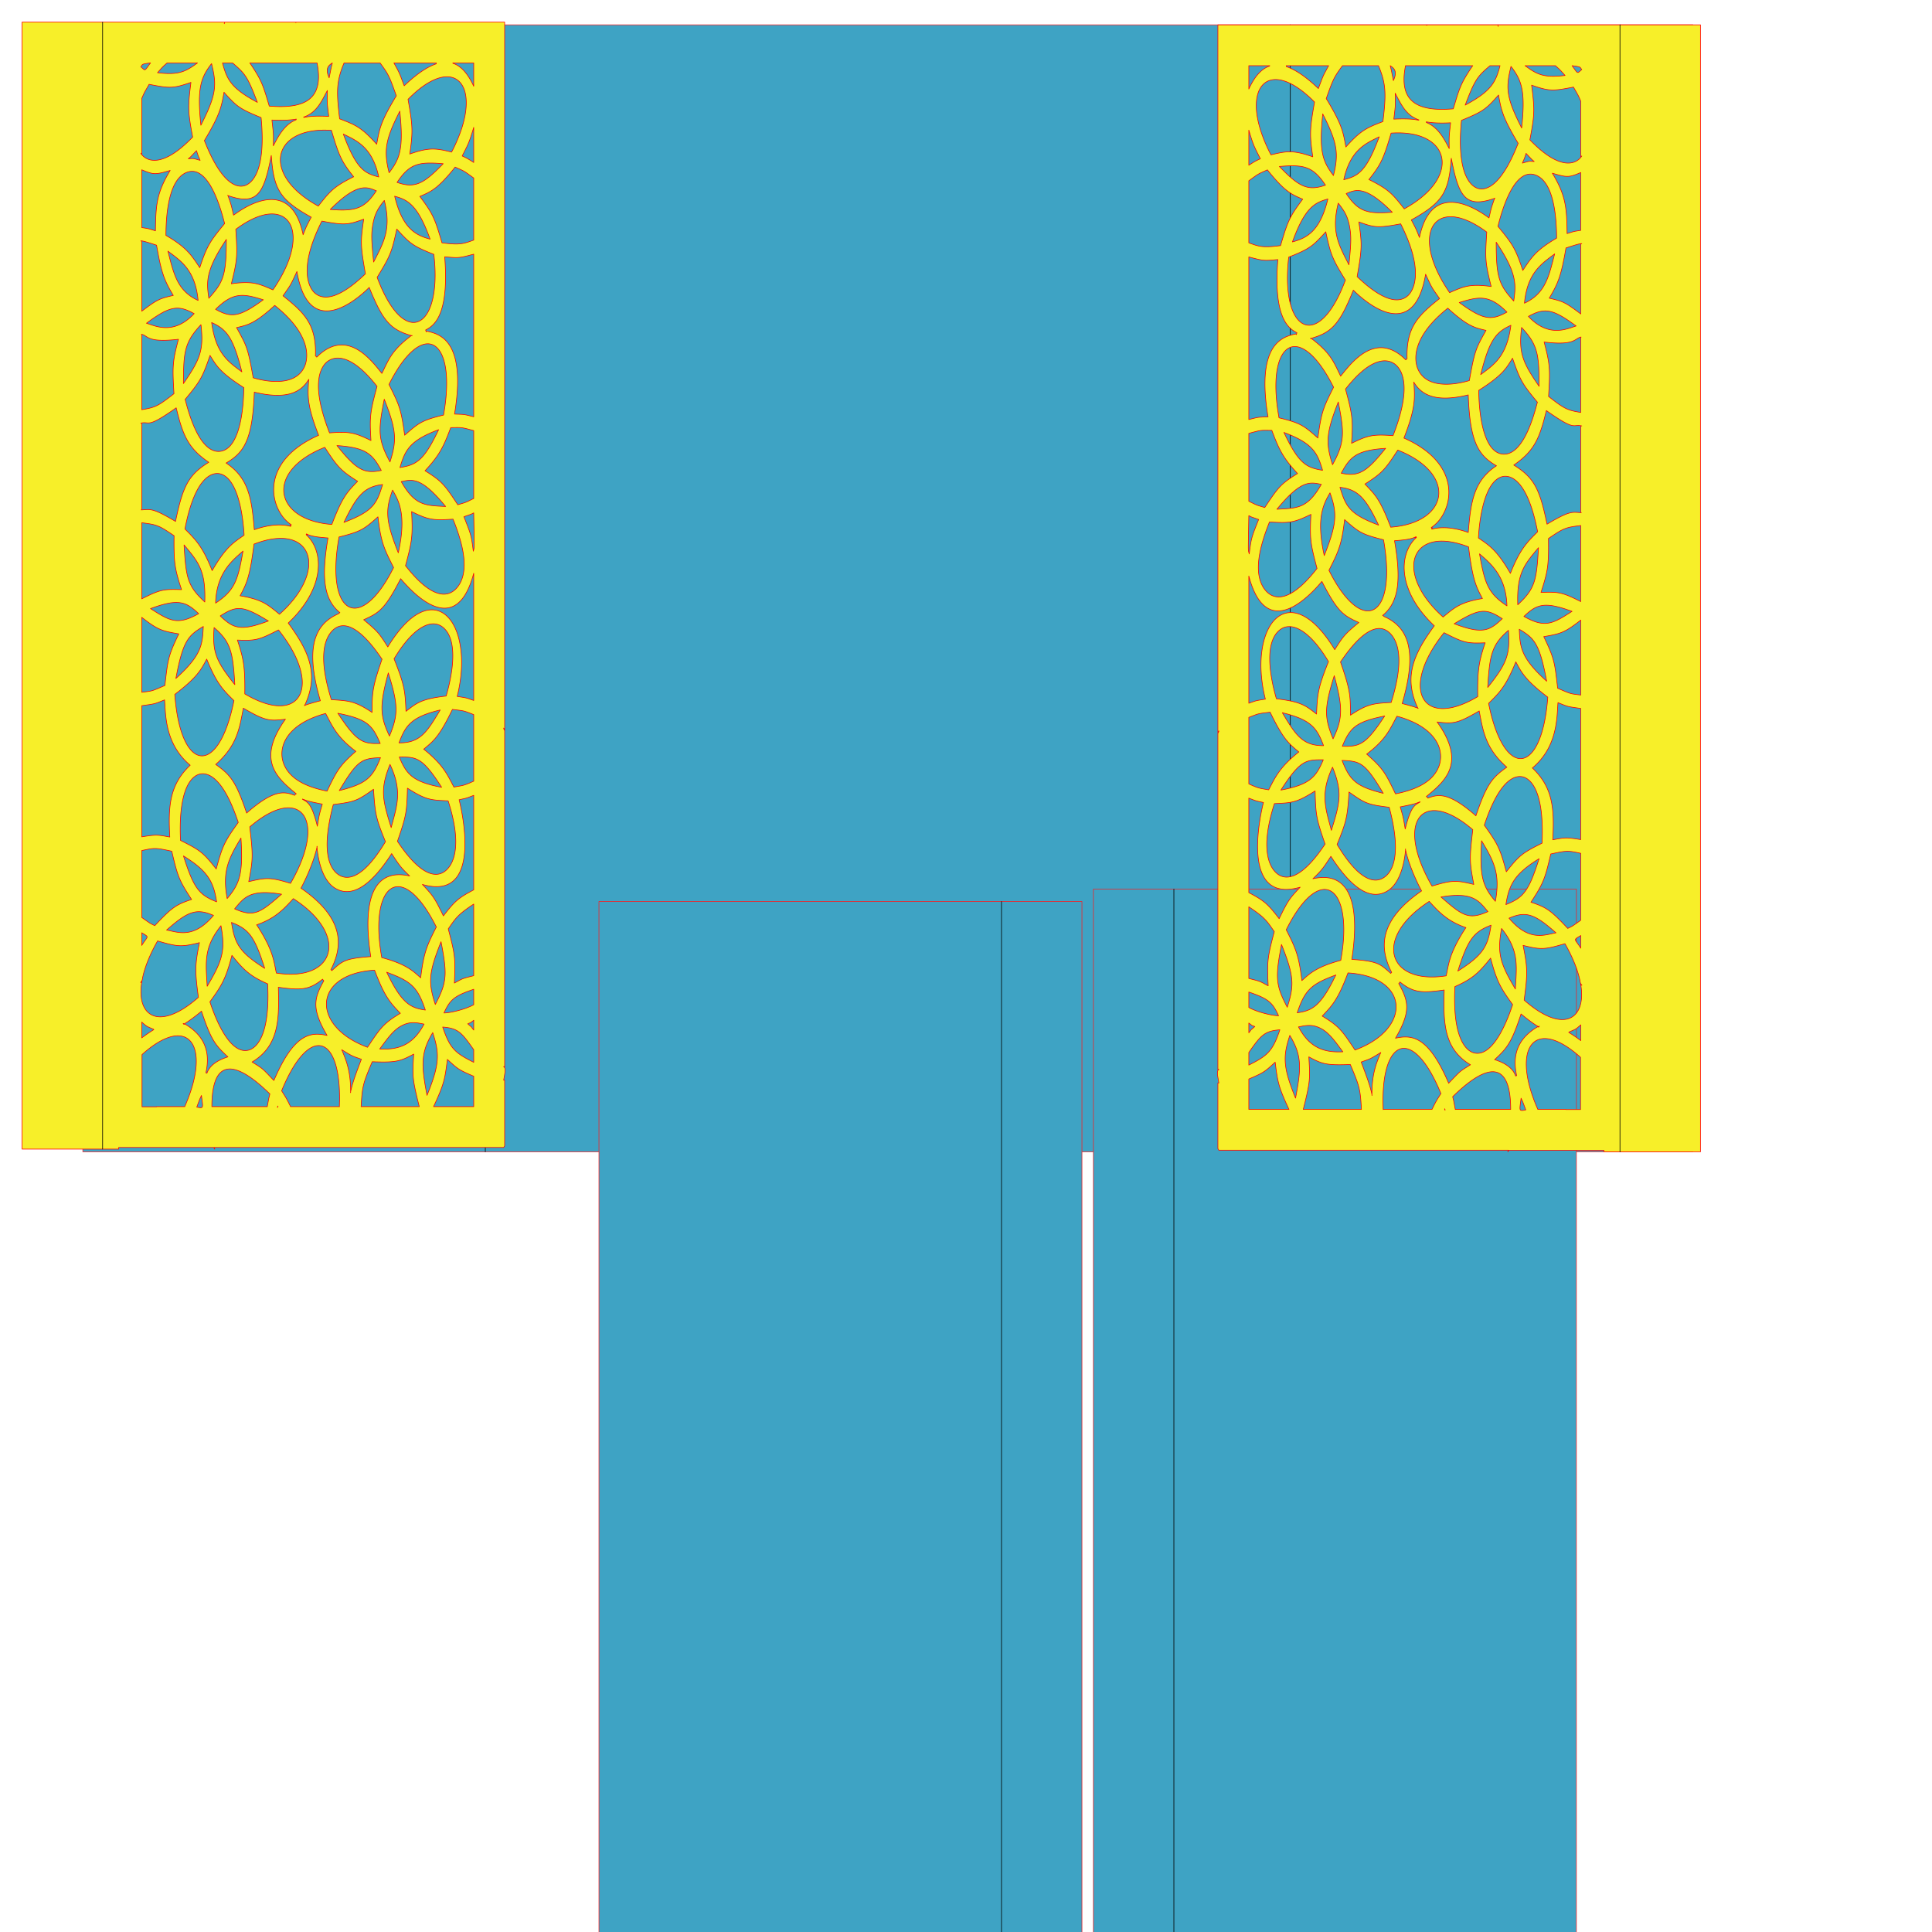
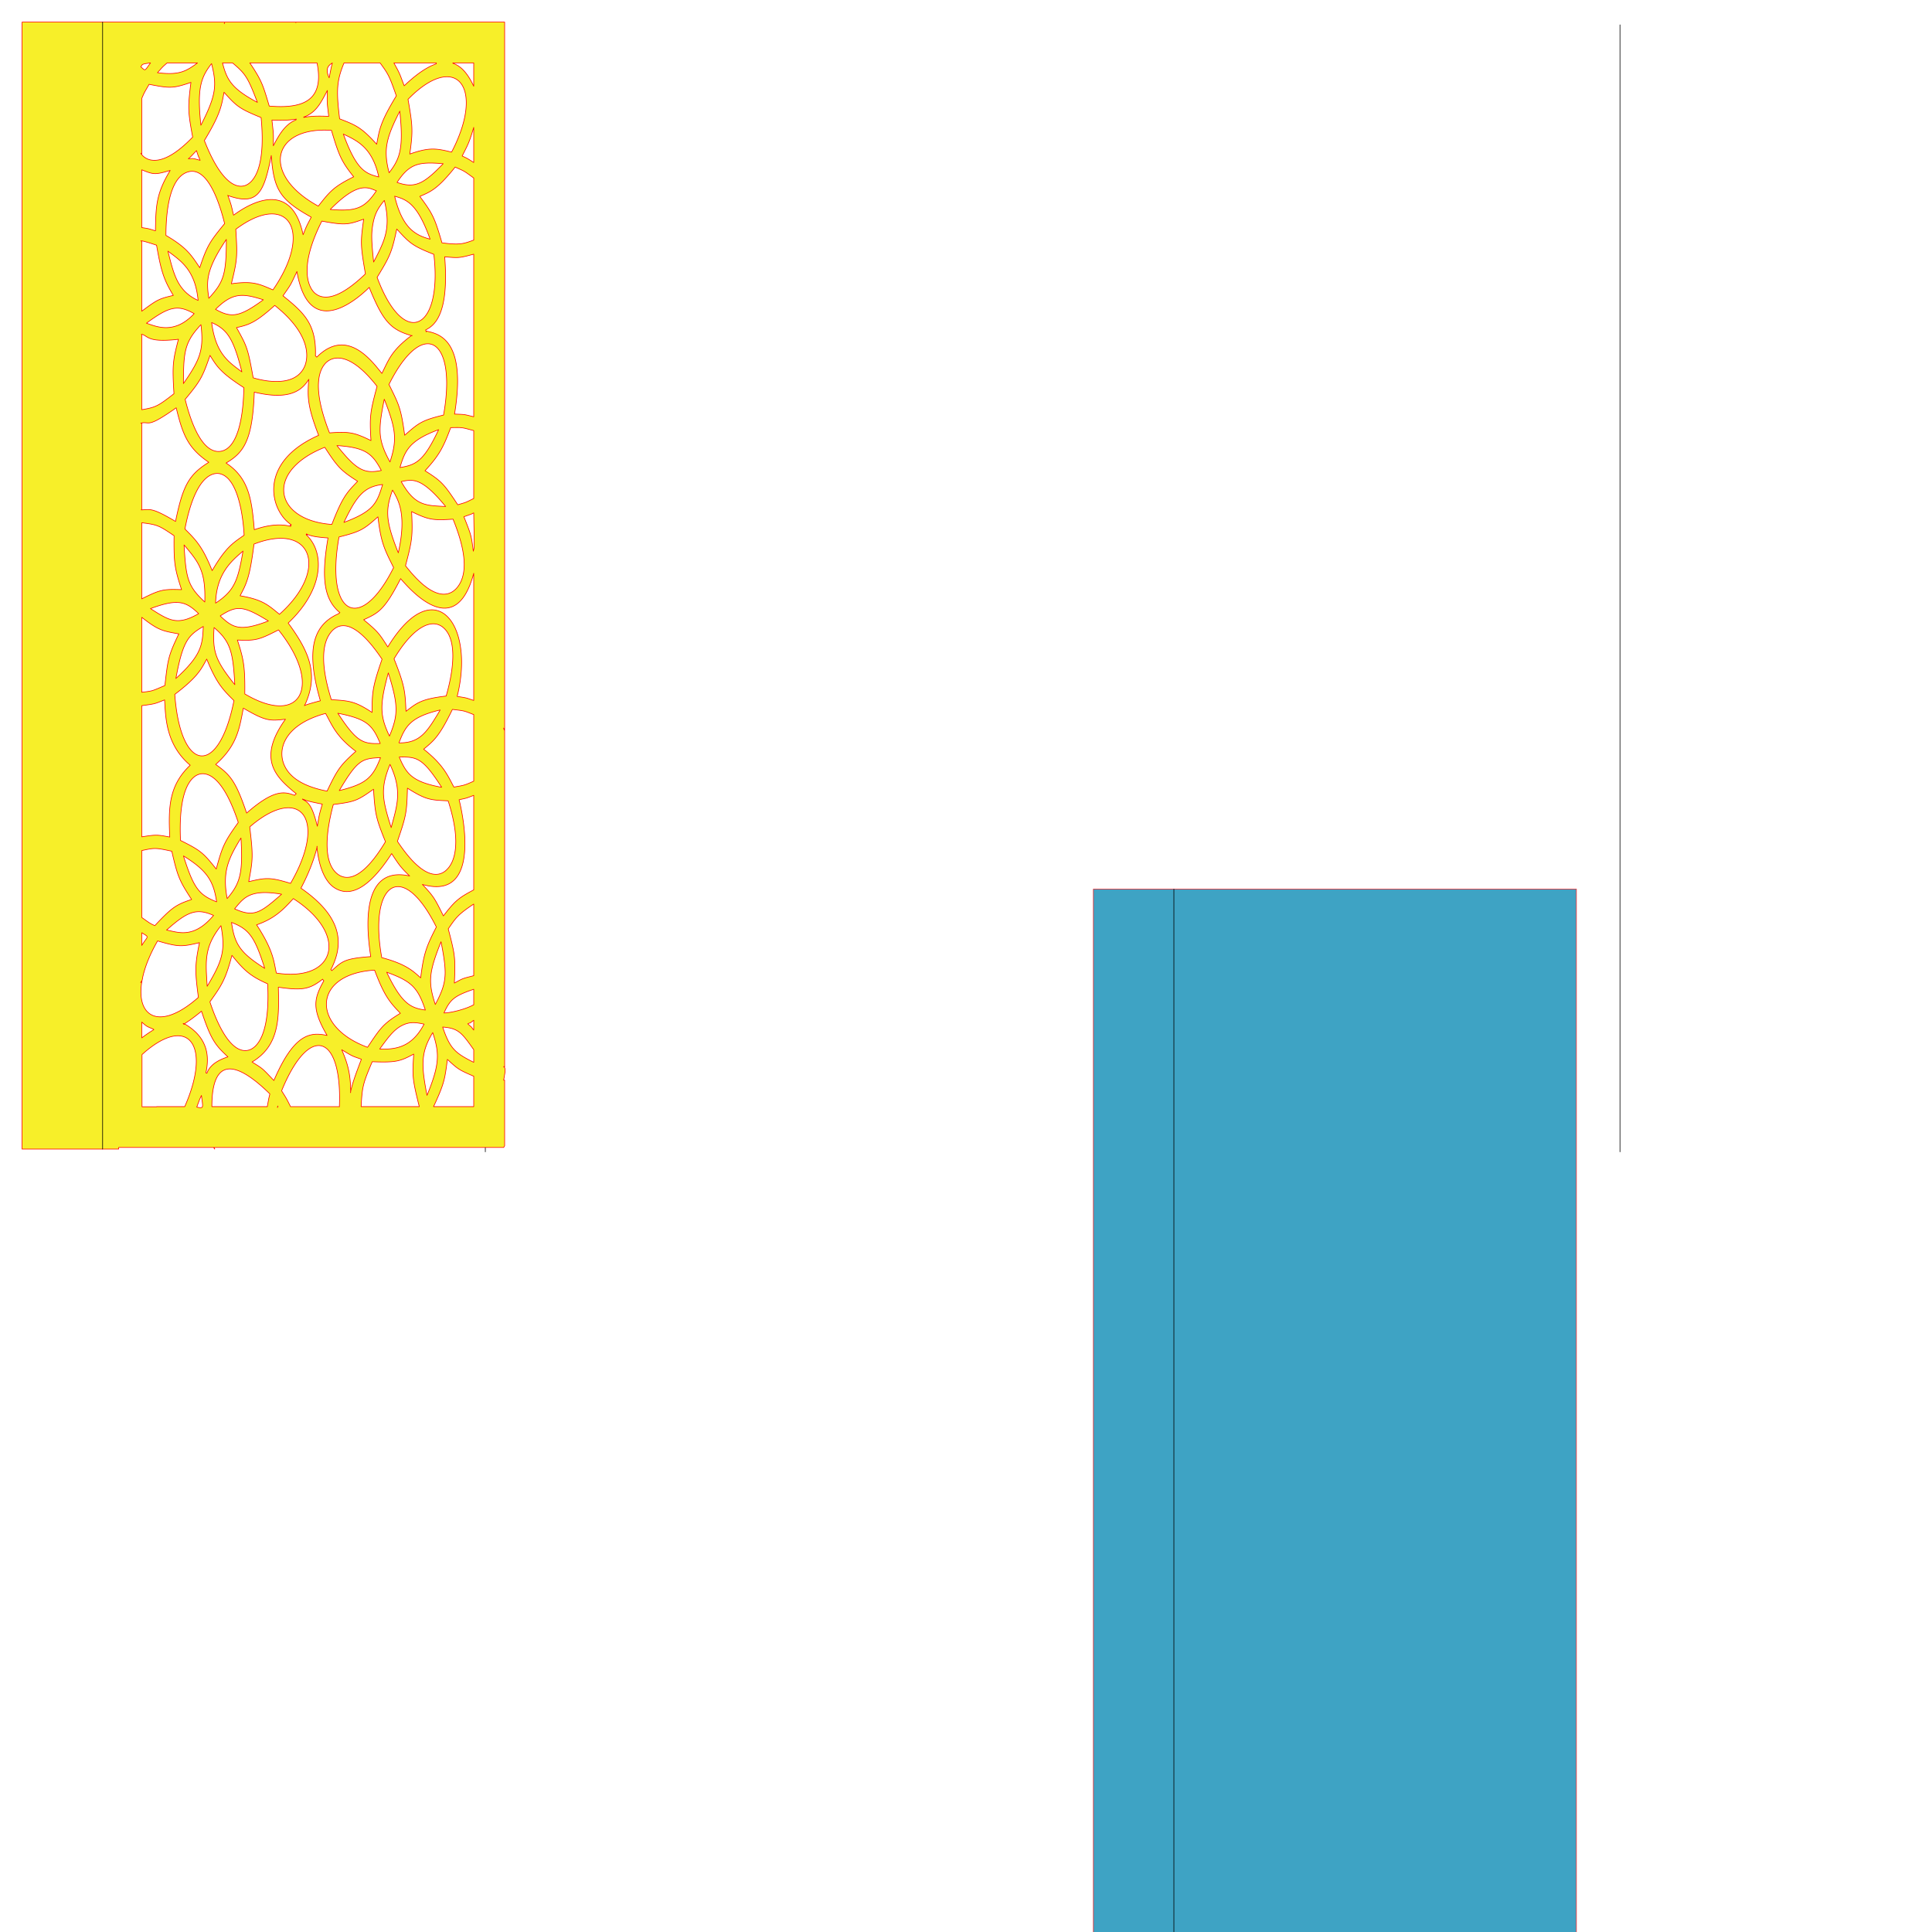
<svg xmlns="http://www.w3.org/2000/svg" data-bbox="3.485 3.485 264.785 316.543" viewBox="0 0 304.8 304.8" height="1152" width="1152" data-type="ugc">
  <g>
-     <path stroke-linejoin="round" stroke-linecap="round" stroke-width=".1" stroke="#ED252B" fill="#3EA3C4" d="M13.068 3.92v177.8h254V3.92h-254Z" />
    <path stroke-linejoin="round" stroke-linecap="round" stroke-width=".1" stroke="#000000" fill="none" d="M76.568 3.92v177.8" />
-     <path stroke-linejoin="round" stroke-linecap="round" stroke-width=".1" stroke="#000000" fill="none" d="M203.566 3.92v177.8" />
    <path stroke-linejoin="round" stroke-linecap="round" stroke-width=".1" stroke="#ED252B" fill="#3EA3C4" d="M172.498 140.264v177.8h76.2v-177.8h-76.2Z" />
    <path stroke-linejoin="round" stroke-linecap="round" stroke-width=".1" stroke="#000000" fill="none" d="M185.197 140.264v177.8" />
-     <path stroke-linejoin="round" stroke-linecap="round" stroke-width=".1" stroke="#ED252B" fill="#3EA3C4" d="M170.694 142.228v177.8h-76.2v-177.8h76.2Z" />
-     <path stroke-linejoin="round" stroke-linecap="round" stroke-width=".1" stroke="#000000" fill="none" d="M158 142.228v177.8" />
    <path stroke-linejoin="round" stroke-linecap="round" stroke-width=".1" stroke="#FF0000" fill="#F7EF29" d="m79.463 181.028.152-.257v-10.363l-.152.014c.226-1.343.222-1.317.222-1.466 0-.684-.176-.571-.222-.651.09-.136.153.122.153-.014V115.27h0l-.001-.002-.093-.18c-.016-.112-.062-.038-.054-.217 0-.026.032.06.066.16l.08.237.001.002V3.485H46.56l.13.072h-.004l-.126-.072H35.47l-.093.257.094-.257H17.637h0H3.485v177.8H18.72v-.257h14.96c.113.1.181.249.19.257-.011-.155-.032-.139-.03-.139.003 0-.03.05-.094-.118h45.717ZM74.736 13.606c-.84-1.812-1.85-3.087-3.155-3.576l-.121-.04-.018-.055-.005-.009h3.299v3.68Zm0 6.492v5.536c-1.068-.68-.926-.6-1.82-1.024.321-.64.556-1.086.762-1.524.343-.73.607-1.439 1.058-2.988Zm0 20.003v25.65c-1.616-.399-1.323-.358-3.027-.425.726-4.399.563-7.28-.028-9.183-.984-3.173-3.154-3.635-4.367-3.897l-.074.112-.066-.23-.03-.06.115-.066c1.094-.613 3.653-2.115 2.898-11.487 2.198.194 2.24.212 4.58-.414Zm-3.431-27.893c1.358.362 2.182 1.694 2.25 3.734.005.129.007.26.005.394-.014 1.13-.245 2.457-.726 3.938a24.192 24.192 0 0 1-1.591 3.72c-2.465-.605-3.537-.772-6.595.307.447-3.12.474-4.168-.03-7.2-.072-.432-.154-.906-.248-1.431 1.778-1.82 3.401-2.89 4.772-3.329.818-.261 1.546-.297 2.163-.133Zm.367 138.65c-.13-1.13-.419-2.274-.954-4.317 1.148-1.645 1.424-2.202 4.018-3.911v11.298c-1.872.483-1.583.371-3.054 1.16.095-1.984.121-3.1-.01-4.23Zm3.064 11.649c-.684-.844.015-.133-.942-.984.678-.332-.045.183.942-.558v1.542Zm0 5.088c-2.908-1.454-3.755-2.143-4.896-5.564 2.462.191 2.997.874 4.896 3.571v1.993Zm0 2.198v4.794h-6.335c1.708-3.683 1.773-4.304 2.181-7.45 1.663 1.534 1.782 1.635 4.154 2.656Zm-1.093-10.792c-1.223.46-2.737.797-3.6.81.119-.263.233-.502.348-.721.806-1.537 1.645-2.103 4.345-3.018v2.437c-.309.173-.685.34-1.093.493Zm-12.637-5.62c3.812 1.4 4.887 2.313 6.097 5.97-2.27-.338-3.675-.9-6.097-5.97Zm13.73-40.642v10.5c-1.518.685-1.54.659-3.132.931-1.046-1.992-1.718-3.55-4.76-5.977 1.067-.9 1.808-1.46 2.854-3.143.476-.765 1.015-1.763 1.677-3.13 1.974.24 1.722.183 3.361.82Zm-27.03 13.346.002-.004.008-.024.352.13c.399.158.692.264 2.777.672-.54 1.91-.463 1.57-.78 3.489-.067-.27-.132-.52-.196-.753-.447-1.627-.833-2.39-1.221-2.826a2.323 2.323 0 0 0-.525-.436l-.417-.248Zm3.14 11.357c.443 1.115 1.073 2.078 1.936 2.628 3.385 2.156 6.832-2.037 9.007-5.402 1.173 1.787 1.384 2.136 2.836 3.53-8.16-1.822-6.628 9.475-6.135 12.72-3.96.283-4.443.695-5.885 1.984l-.26.23-.034-.051-.111-.112.092-.175c1.789-3.632 2.032-7.955-4.815-12.673.836-1.548 1.918-3.976 2.457-6.136l.079-.35-.01-.115.035.005-.025.11.02.263c.115 1.16.37 2.429.813 3.544Zm-2.272-6.25c.01 1.451-.404 3.276-1.325 5.394-.381.877-.85 1.803-1.411 2.775-3.213-.981-3.869-.916-6.596-.268.668-3.522.703-4.025.16-8.636 2.74-2.368 5.084-3.255 6.718-2.962.272.048.524.13.755.243.232.113.441.257.629.431.68.634 1.06 1.664 1.07 3.024Zm21.103-6.986c-4.68-.851-5.583-2.156-6.69-4.772 2.743-.028 3.653.038 6.69 4.772Zm-2.997-8.293c-.95.87-2.059 1.305-3.735 1.286 1.013-2.68 1.856-4.084 6.503-5.191-1.032 1.727-1.82 3.034-2.768 3.905Zm-5.575-89.928a10.05 10.05 0 0 1-.176-1.975c.032-1.887.705-3.641 2.146-6.472.152 1.481.23 2.688.235 3.7.01 1.9-.24 3.114-.743 4.171-.302.634-.695 1.212-1.18 1.848-.115-.45-.209-.87-.282-1.272Zm7.698 9.392a11.882 11.882 0 0 0-.885-1.935c-.41-.712-.924-1.43-1.682-2.453 1.217-.543 2.136-.855 3.722-2.492a28.977 28.977 0 0 0 1.845-2.136c1.521.681 1.304.535 2.933 1.724v9.793c-1.549.553-2.111.82-5.006.433-.37-1.26-.652-2.18-.927-2.934Zm-6.54-4.422c1.937.544 3.584 1.178 5.592 6.773-2.24-.598-4.358-1.637-5.592-6.773Zm8.205 29.49c.002 1.45-.153 3.134-.494 5.035-3.504.85-3.936 1.273-6.134 3.184-.568-4.255-.893-4.822-2.476-8.009 2.11-4.218 4.239-6.248 5.907-6.408 1.891-.181 3.19 2.039 3.197 6.198Zm-3.42-10.52a3.356 3.356 0 0 1-.266.286 2.42 2.42 0 0 1-.871.55 2.03 2.03 0 0 1-.726.114c-1.751-.043-3.883-2.264-5.688-7.122 1.545-2.526 2.076-3.491 2.574-5.359.166-.622.328-1.345.524-2.259 2.027 2.212 2.438 2.645 5.849 3.994.142 1.21.206 2.33.202 3.355-.011 3.072-.633 5.276-1.598 6.441Zm7.688 18.01v10.706c-1.326.658-1.13.587-2.516.99-.81-1.224-1.371-2.053-1.894-2.699-.872-1.075-1.639-1.64-3.275-2.665 1.025-1.103 1.717-1.981 2.264-2.865.704-1.137 1.168-2.285 1.793-3.938 1.896-.027 1.627-.061 3.628.471Zm.062 16.41c.013.792.02 1.279.017 1.598a3.41 3.41 0 0 1-.038.595c-.023.123-.057.217-.104.419-.33-2.504-.305-2.466-1.486-5.437 1.655-.58.972-.33 1.549-.604l.062 3.43ZM65.01 52.98l-.008-.001c-.018-.006-.033-.014-.068-.005l.058-.056.018.062Zm-9.034-27.824c-.562-.929-1.15-2.21-1.81-4.005 1.996.98 4.555 1.973 5.589 6.768-1.438-.379-2.543-.72-3.779-2.763Zm-.18 2.734c-3.213 1.59-3.776 2.343-5.58 4.626-4.108-2.242-5.995-5.007-5.986-7.317.007-1.656.99-3.078 2.828-3.905.424-.19.894-.35 1.408-.473 1.083-.259 2.362-.358 3.824-.254.149.503.286.958.414 1.373.13.415.25.79.368 1.135.353 1.033.676 1.79 1.09 2.51.413.722.918 1.41 1.634 2.305Zm2.857 9.64a10.53 10.53 0 0 1 .207-2.323c.15-.777.352-1.367.616-1.89.088-.175.183-.342.285-.506.246-.395.534-.771.87-1.193.283 1.138.42 2.117.44 2.996.003.144.004.286 0 .424-.04 2.085-.751 3.615-1.685 5.441l-.44.859c-.184-1.763-.28-2.909-.293-3.808Zm-.056-6.364a8.68 8.68 0 0 1-.257.296c-1.482 1.624-3.027 1.836-6.24 1.587 4.461-4.508 5.959-3.445 7.276-2.95-.266.404-.523.757-.78 1.067Zm7.568-2.289c-1.082.457-2.125.39-3.523-.1 1.988-3.021 3.475-3.266 7.277-2.948-1.552 1.61-2.673 2.591-3.754 3.048Zm-6.202 38.916c-.002-1.275.25-2.736.66-4.809 1.06 2.692 1.57 4.384 1.614 5.969.034 1.233-.216 2.402-.71 3.927-.459-.835-.804-1.557-1.052-2.235a9.177 9.177 0 0 1-.217-.667 7.888 7.888 0 0 1-.295-2.185Zm-6.806 2.504c2.852.188 4.33.652 5.376 1.612.471.432.856.964 1.239 1.617.127.218.255.449.386.694-2.708.564-3.92-.064-7-3.923Zm6.327-9.347c-1.094 4.077-1.194 4.76-.958 8.551-2.6-1.265-3.375-1.437-6.54-1.208-.973-2.481-1.475-4.451-1.663-6.013-.187-1.561-.06-2.715.223-3.563.19-.566.448-.996.73-1.322 1.038-1.196 3.76-2.143 8.208 3.555Zm2.806 17c.274.504.552 1.088.763 1.825.07.246.133.51.186.792.106.566.172 1.212.176 1.96.009 1.245-.152 2.773-.579 4.687-1.107-2.785-1.63-4.545-1.665-6.127-.027-1.23.242-2.354.76-3.769.115.2.237.408.359.632Zm-19.081 92.512c-1.983-2.08-1.67-1.794-3.44-2.918 4.33-2.597 4.266-6.864 4.146-11.795 3.617.52 4.82.36 6.718-1.064l.264-.205.008.017c.033.06.07.115.112.166l.07.071-.197.354c-1.289 2.408-1.616 3.954.244 7.434.142.265.296.542.464.83-2.252-.477-4.527-.437-7.234 4.672-.28.529-.564 1.112-.854 1.754-.1.22-.2.449-.301.684Zm-.634 2.119c-.233.997-.063.108-.412 2.015l.001-.01h-8.739c-.002-3.74.863-5.758 2.587-5.932 1.52-.154 3.71 1.128 6.563 3.927ZM70.028 155.2c-.173.748-.465 1.487-.887 2.354-.14.29-.296.593-.467.916-.986-3.052-1.066-4.552.252-8.193.189-.52.406-1.084.652-1.703.4 2.037.626 3.467.645 4.658a7.934 7.934 0 0 1-.195 1.968Zm-3.78 7.455a7.67 7.67 0 0 1-.964 1.154c-1.458 1.417-3.211 1.795-5.386 1.687 1.256-1.692 2.165-3.015 3.508-3.702 1.238-.633 2.182-.503 3.495-.223-.109.205-.22.4-.332.585-.105.175-.213.34-.322.499Zm-.101 11.93H56.97c.022-.39.043-.738.065-1.055.156-2.225.38-2.957 1.692-6.03 3.828.159 4.458-.096 6.539-1.2-.131 2.19-.19 3.14.057 4.631.148.895.405 1.985.823 3.655Zm-6.373-11.934c-.512.65-1.04 1.45-1.792 2.572-4.366-1.613-6.525-4.38-6.485-6.872a4.14 4.14 0 0 1 .591-2.066c1.02-1.711 3.356-3.01 7.005-3.23.198.523.385.994.562 1.422 1.244 2.996 2.066 3.87 3.508 5.384-1.725 1.04-2.535 1.707-3.389 2.79Zm7.133 3.491c.055-.263.123-.524.205-.784.248-.782.626-1.568 1.157-2.448.88 2.678 1.066 4.29.022 7.44a38.37 38.37 0 0 1-.925 2.456c-.4-2.076-.639-3.617-.63-4.949a8.638 8.638 0 0 1 .171-1.715Zm-11.626 4.825a15.11 15.11 0 0 0-.193-1.676c-.26-1.487-.708-2.576-1.172-3.683 1.854 1.136 1.631.975 3.096 1.503-.201.528-.383 1.01-.548 1.453-.575 1.552-.932 2.636-1.128 3.58l-.02.107v.135l-.022-.018.022-.117-.006-.646a17.82 17.82 0 0 0-.029-.638ZM44.762 77.34c-.025-2.372 2.023-5.008 6.478-6.77.767 1.19 1.32 2.005 1.85 2.65.882 1.072 1.7 1.666 3.33 2.71-.926.974-1.553 1.59-2.23 2.739-.396.67-.809 1.522-1.308 2.732-.167.404-.343.847-.531 1.337-4.87-.359-7.56-2.71-7.589-5.398Zm-.22 4.087a5.63 5.63 0 0 0 1.34 1.313l.07.045-.03.052-.02.048-.154-.05.134.102-.02.085-.003.025-.334-.085c-1.422-.29-3.208-.17-5.407.604-.398-4.78-.842-8.13-4.45-10.517 1.232-.72 2.186-1.503 2.893-2.79.908-1.655 1.406-4.142 1.558-8.393 5.106 1.237 7.165-.035 8.283-1.554a6.49 6.49 0 0 0 .212-.307l.093-.152.029.014-.039.067c-.157 2.507-.292 3.938 1.572 8.745-8.218 3.626-8.008 9.657-5.726 12.748Zm12.106-3.093c1.001-1.18 2.09-1.708 3.713-1.894-.905 2.962-1.413 4.21-6.099 5.973.882-1.85 1.608-3.162 2.386-4.079Zm-5.589 25.352c.02-1.896.497-3.176 1.204-4.005a2.9 2.9 0 0 1 .916-.738c.723-.355 1.554-.297 2.48.188 1.348.705 2.899 2.314 4.613 4.869-1.527 4.409-1.571 5.284-1.57 8.395-2.71-1.797-3.653-1.844-6.425-2.01-.818-2.598-1.18-4.67-1.215-6.312a12.24 12.24 0 0 1-.003-.388Zm-3.367 4.04c-.01 1.678-.73 2.88-2.041 3.376-1.57.596-3.983.182-7.031-1.632.012-1.08.007-1.961-.023-2.724-.09-2.29-.405-3.51-1.143-5.772 2.9.128 3.41-.025 6.482-1.593a24.541 24.541 0 0 1 1.525 2.114c1.538 2.4 2.24 4.554 2.231 6.231Zm3.908 57.763c1.233 1.097 2.018 3.85 1.97 8.083l-.027 1.016h.003l-.003.028v-.028h-7.702c-.704-1.403-.567-1.156-1.41-2.501 2.54-6.213 5.344-8.22 7.169-6.598Zm-7.743 9.049-.039.06.021-.11.018.05Zm26.447-94.633c-2.998-.155-4.618-.089-6.602-3.249a16.61 16.61 0 0 1-.402-.676c1.805-.385 3.22-.704 7.004 3.925Zm-3.378-8.173c-1.147 1.424-2.222 1.77-3.829 2.029.779-2.598 1.406-4.245 6.1-5.971-.87 1.845-1.584 3.088-2.271 3.942Zm-13.627 40.792c4.517.9 5.453 1.791 6.686 4.77-2.74.09-3.712-.231-6.686-4.77Zm6.728 7.006c-1.23 3.206-2.31 4.153-6.502 5.193 2.892-4.886 3.61-5.067 6.502-5.193Zm2.138-15.59c2.99-5.015 5.99-6.553 7.842-4.868 1.096.997 1.44 2.69 1.431 4.456-.012 2.582-.778 5.322-1.05 6.279-3.943.47-4.634 1.088-6.336 2.411-.125-2.716-.165-3.734-1.32-6.819a77.22 77.22 0 0 0-.567-1.46Zm-8.862 17.638c-.523.799-.999 1.758-1.705 3.232-1.534-.302-2.744-.704-3.7-1.173a9.378 9.378 0 0 1-.393-.205c-1.299-.717-2.068-1.568-2.526-2.448a4.439 4.439 0 0 1-.509-2.088c.006-.734.195-1.49.596-2.223.625-1.142 1.763-2.23 3.519-3.093a15.16 15.16 0 0 1 2.786-1.02c1.07 1.973 1.682 3.643 4.771 5.975-1.416 1.252-2.166 2.015-2.839 3.043Zm8.054-64.87c-.397.692-.707 1.397-1.108 2.199-1.487-1.81-5.237-7.052-9.852-2.968l-.427.403-.01-.015a.86.86 0 0 0-.17-.161l-.025-.015.01-.522c.007-2.248-.447-3.824-1.295-5.152-.88-1.377-2.182-2.487-3.836-3.808 1.332-1.914 1.127-1.546 2.2-3.836 1.808 10.596 8.896 4.84 10.892 3 .285-.263.466-.447.513-.49a43.3 43.3 0 0 0 1.128 2.594c1.547 3.211 2.858 4.246 5.522 5.007-1.975 1.486-2.88 2.608-3.542 3.763ZM34.745 97.171c2.594-1.682 3.595-1.662 7.593.798-2.55.975-4.01 1.194-5.15.865-.887-.256-1.58-.843-2.443-1.663Zm-.07 2.674c1.862 1.925 2.117 3.821 2.37 8.17-2.534-3.16-3.286-4.656-3.331-7.174a15.11 15.11 0 0 1 0-.518c.007-.407.028-.841.06-1.313.337.284.635.56.901.835Zm18.995-5.778c-.783-1.846-.96-5.016-.185-9.348 3.371-.858 3.85-1.135 6.14-3.181.222 1.92.46 3.164.8 4.242.205.646.446 1.233.74 1.87.263.565.569 1.17.93 1.892-1.634 3.27-3.304 5.236-4.761 6.016-.601.322-1.166.442-1.677.368-.83-.12-1.517-.751-1.987-1.859Zm-.045 2.589-.138.087-.093.089-.284.13c-.84.406-1.544.914-2.107 1.54-2.01 2.237-2.228 5.984-.463 12.052a50.72 50.72 0 0 0-1.894.531l-.576.197-.016.035-.02.011-.022-.023.043-.018.015-.005.185-.413c1.35-3.159 1.095-5.788-.275-8.586-.078-.16-.16-.319-.244-.48-.595-1.12-1.361-2.276-2.269-3.508 4.524-4.275 5.467-8.73 4.303-11.759a5.844 5.844 0 0 0-1.26-1.978l-.21-.203.022-.054.184.076-.164-.143.002-.006.317.148c.657.256 1.606.392 3.087.494-1.102 6.388-.571 9.55 1.621 11.563l.256.223Zm-7.512-11.46c1.633.529 2.542 1.815 2.603 3.512.004.12.005.243 0 .368-.064 1.87-1.105 4.18-3.272 6.51-.411.441-.863.884-1.356 1.324-.447-.367-.838-.696-1.228-.992a11.26 11.26 0 0 0-.441-.32c-1.042-.714-2.222-1.217-4.541-1.607.244-.462.463-.872.663-1.31.601-1.312 1.04-2.874 1.529-6.84 2.347-.915 4.273-1.096 5.707-.742.115.029.227.06.336.096Zm-12.101 9.955c.14-4.581 2.407-6.578 4.325-8.204-.203 1.166-.387 2.138-.597 2.972-.629 2.5-1.484 3.75-3.728 5.232Zm-.148-5.79c-.128.208-.26.427-.395.659a26.852 26.852 0 0 0-1.078-2.407c-1.028-1.991-1.958-2.897-3.217-4.158 1.778-9.255 4.908-8.88 5.588-8.695.32.086.613.24.88.446 2.589 2.003 2.856 9.033 2.869 9.229-1.64 1.143-2.73 1.795-4.647 4.925Zm-5.205-10.999c-.34 1.056-.644 2.324-.967 3.897-3.765-2.233-3.959-1.873-5.41-1.816l.082-.082V66.754l-.152.005c1.506-.35.823.946 5.585-2.421a56.2 56.2 0 0 0 .39 1.533c.229.835.462 1.572.727 2.239.798 1.999 1.89 3.362 4.023 4.823-1.874 1.163-2.958 2.246-3.765 4.068a14.556 14.556 0 0 0-.513 1.362Zm-.018 14.659c-2.454-.074-3.143-.058-5.269.955-.303.145-.636.31-1.008.498V82.473c2.444.297 2.735.433 5.1 2.046a61.298 61.298 0 0 0 .008 2.68c.07 2.216.36 3.315 1.169 5.823Zm-6.361 61.863a.734.734 0 0 0 .073-.11l.022-.048-.014.04a.778.778 0 0 1-.132.233c-.012.01-.022.014-.03.01l-.007-.04.004-.002a.512.512 0 0 0 .084-.083Zm-.068-116.87c.014-.017.058-.021.125-.015.469.044 2.06.586 2.363.683.73 4.213 1.166 5.48 2.64 7.92-2.201.522-2.481.616-4.976 2.493V38.03l-.152-.015Zm6.726 22.497c.014-4.36.128-6.083 1.9-8.298a16.4 16.4 0 0 1 .864-.989 19.1 19.1 0 0 1 .148 1.991c.035 2.598-.745 4.183-2.912 7.296Zm15.569-17.137a24.624 24.624 0 0 1-1.45 2.36 28.043 28.043 0 0 0-1.511-.637c-1.392-.52-2.585-.676-5.045-.333.307-1.232.515-2.13.649-2.907.293-1.71.224-2.842.05-5.684 5.335-3.992 9.003-2.7 9.048 1.333.018 1.585-.523 3.592-1.741 5.868Zm27.392 89.105c.051 2.058-.404 3.425-1.024 4.27-.958 1.306-2.467 1.767-4.535.192a11.333 11.333 0 0 1-1.52-1.43c-.661-.733-1.367-1.652-2.118-2.784 1.41-4.09 1.474-4.585 1.576-8.38 2.971 1.877 3.65 1.87 6.42 1.997.815 2.515 1.161 4.534 1.201 6.135Zm.142 5.923a4.36 4.36 0 0 0 .21-.302c2.066-3.239.677-9.941.18-11.93 1.306-.283 1.034-.203 2.305-.688v14.907c-2.443 1.285-2.995 1.792-4.787 4.107-1.41-2.888-1.597-3.128-3.312-4.964 2.723.783 4.405.18 5.404-1.13Zm-9.384-11.936c-.156 1.327-.554 2.61-.942 4.095-.35-1.105-.634-2.039-.84-2.877-.617-2.516-.525-4.181.653-7.086.495 1.041.812 1.968.994 2.824.147.688.207 1.33.204 1.949a9.752 9.752 0 0 1-.069 1.095Zm-1.848 6.322c-3.797 6.34-6.208 5.917-7.27 5.292-1.027-.605-1.97-2.026-1.937-5.028.018-1.573.302-3.58.983-6.13 3.418-.433 3.786-.6 6.342-2.409.248 3.958.401 4.612 1.882 8.275Zm-.328-19.214a7.919 7.919 0 0 1-.224-1.844 9.624 9.624 0 0 1 .05-1.033c.115-1.208.434-2.632.953-4.533.405 1.29.704 2.35.905 3.266.2.915.301 1.687.309 2.4.015 1.43-.344 2.63-1.03 4.297-.448-.94-.769-1.75-.963-2.553Zm-32.333-60.05c-.891 3.434-.98 4.11-.702 8.584-2.517 1.977-2.925 2.163-5.082 2.525V52.898c0-.055-.036-.122-.04-.163.26.048.442.158.645.288.61.388 1.417.948 5.179.503Zm-5.784 91.216v-10.553c2.056-.449 2.213-.441 4.737.103.517 2.233.818 3.405 1.333 4.542.401.884.931 1.746 1.793 3.07-1.826.6-2.683 1.02-4.118 2.396a44.17 44.17 0 0 0-1.685 1.735c-.814-.395-.616-.262-2.06-1.293Zm0 2.413c.558.34.812.468.84.634.037.214-.299.492-.84 1.365v-1.999Zm8.889-99.758c-2.066-.95-3.05-2.346-3.724-4.137a14.2 14.2 0 0 1-.146-.41c-.331-.97-.592-2.048-.894-3.226 2.118 1.578 4.321 3.026 4.764 7.773ZM26.126 28.17c-1.478 2.84-1.55 4.746-1.602 8.245-1.196-.373-.94-.317-2.16-.512v-9.116c1.882.78 2.122.795 4.485.101a23.25 23.25 0 0 0-.723 1.282Zm2.914 57.803c2.112 2.514 3.281 3.85 3.283 8.107 0 .284-.005.581-.015.892a17.487 17.487 0 0 1-.915-.9c-1.883-2.013-2.091-3.579-2.353-8.1Zm-.785 11.935c-1.443.07-2.63-.686-4.51-1.891 4.395-1.638 5.627-1.089 7.593.797-1.258.715-2.217 1.053-3.083 1.094Zm3.702 76.428c.01.493-.19.48-.915.326.59-1.566.318-.91.74-1.84.088.74.17 1.218.175 1.514ZM44.212 30.348c.9 1.415 2.377 2.514 4.889 3.913-.897 1.707-.757 1.448-1.282 2.768-.293-1.393-.705-2.467-1.198-3.281-3.018-4.977-9.093-.276-9.775.196-.205-.885-.286-1.251-.385-1.6-.1-.349-.219-.68-.498-1.492 4.685 1.651 5.674-.377 6.833-6.316.024.333.05.651.08.957.205 2.136.55 3.617 1.336 4.855Zm-2.67 16.945c-3.727 2.718-5.009 2.92-7.53 1.51.694-.698 1.317-1.202 1.91-1.55 1.78-1.044 3.284-.685 5.62.04Zm-19.178 61.92V97.392c2.547 1.983 3.15 2.147 5.844 2.61-.211.439-.396.83-.56 1.19-1.143 2.508-1.223 3.367-1.634 6.953-2.13.924-1.936.865-3.65 1.07Zm0 2.12c2.187-.312 1.916-.244 3.6-.915.131 1.656.083 4.511 1.54 7.24a10.302 10.302 0 0 0 2.503 3.064c-3.293 3.12-3.477 6.505-3.223 11.328-1.927-.343-2.051-.41-4.42-.027v-20.69Zm29.527 38.07a3.837 3.837 0 0 1-.45 1.77c-1.022 1.902-3.753 2.984-7.84 2.34-.259-1.087-.333-2.23-1.146-4.086a18.703 18.703 0 0 0-.692-1.406 29.06 29.06 0 0 0-1.276-2.116c1.914-.654 3.18-1.548 4.184-2.475.602-.556 1.109-1.125 1.605-1.66 3.897 2.511 5.652 5.353 5.615 7.633Zm-18.203-4.983c-.69.821-1.347 1.409-1.97 1.824-2.226 1.48-4.026.742-5.44.486 3.28-2.904 4.667-3.52 7.41-2.31Zm1.48 4.599c-.034 2.069-.763 3.709-2.482 6.576-.073-1.245-.16-2.332-.146-3.354.024-1.703.33-3.224 1.454-4.99a14.731 14.731 0 0 1 .868-1.207c.178.97.283 1.796.303 2.554.004.143.005.283.003.42Zm.024 5.786c.095-.194.186-.393.275-.6.266-.623.51-1.322.768-2.2.115-.39.233-.814.357-1.283 1.913 2.379 2.885 3.27 5.633 4.494.025.489.04.954.047 1.399.1 6.663-1.696 8.445-2.692 8.925a1.953 1.953 0 0 1-.39.141c-3.313.797-5.67-6.416-6.076-7.627.95-1.32 1.57-2.215 2.078-3.25Zm-2.738 6.639c.208.555.403 1.035.594 1.458.84 1.858 1.595 2.607 2.908 3.836-1.341.427-2.162.965-2.666 1.514-.323.35-.516.705-.632 1.036l-.008.025-.13-.046-.04-.004.011-.044c.216-1.019.39-2.382-.02-3.783-.247-.84-.704-1.694-1.489-2.494a8.491 8.491 0 0 0-1.828-1.389l-.148.057-.01-.02-.004-.005.062-.001c.08-.01.072-.036.085-.037l-.06-.023-.092.054-.076-.101-.017-.017.093.029.091.035.067-.04c.72-.448 1.59-1.075 2.643-1.954.24.726.459 1.358.666 1.914Zm-.99-12.728c-.7 3.51-.733 4.379-.165 8.63-5.487 4.849-9.09 3.517-9.067-.909.002-.457.043-.948.125-1.469l.069-.364.034-.113a1.47 1.47 0 0 0 .029-.168l.004-.073.155-.643a18 18 0 0 1 .705-2.09c.393-.974.894-2.002 1.51-3.073 3.224.934 3.744.973 6.6.272ZM31.455 16.28c-.04-3.114.594-4.542 1.922-6.24.296 1.2.48 2.163.486 3.117.01 1.59-.472 3.152-1.74 5.738-.135.275-.279.563-.432.863-.038-.358-.071-.7-.1-1.028a33.171 33.171 0 0 1-.136-2.45Zm-.173 8.335c.04.098.08.167.29.68-.878-.249-1.003-.297-1.373-.28l-.483.033v-.005l.346-.298c.085-.081.266-.276.932-.982.208.627.248.753.288.852Zm41.95 64.321c.015 1.053-.145 2.024-.543 2.86-.566 1.191-2.976 4.814-8.714-2.547.515-1.958.805-3.102.942-4.251.136-1.15.12-2.304.022-4.285 2.72 1.327 3.371 1.391 6.535 1.195.804 1.993 1.472 4.065 1.686 5.951.042.367.066.727.071 1.077Zm.104 4.959c.53-.836 1.004-1.963 1.4-3.448v20.06c-1.335-.463-1.03-.384-2.61-.64.988-3.943.868-7.512-.012-10.013-1.68-4.773-6.131-5.652-10.934 2.206-1.353-2.116-1.514-2.388-3.804-4.285 2.308-1.068 3.279-1.489 5.83-6.482.102.12.218.253.346.4 1.931 2.188 6.753 6.989 9.784 2.202ZM52.43 9.926c-.118.49-.134.534-.175.728-.042.194-.108.537-.327 1.623-.087-.221-.44-.919-.248-1.523.143-.45.545-.675.75-.828ZM22.404 174.61v-8.237l.446-.392c2.48-2.113 4.529-2.847 5.948-2.482 1.42.364 2.208 1.827 2.168 4.108-.032 1.842-.605 4.218-1.825 6.979H24.72v.024h-2.315Zm1.86-12.163-.139.082c-.514.313-1.098.709-1.76 1.208v-2.487c.872.763.755.655 1.828 1.118l.008-.004.055.074.009.01Zm6.369-112.966c-3.19 3.399-6.05 1.982-7.53 1.511 3.71-2.754 5.005-2.911 7.53-1.511Zm-8.417-38.936c.291-.388.03-.431 1.527-.619-.998 1.357-.749 1.278-1.527.619Zm-.004 13.624.152.171v-8.81c.43-.981.316-.764 1.159-2.227.408.08.773.151 1.105.211 2.326.421 3.035.332 5.494-.513-.437 3.428-.479 4.38.025 7.26.072.412.155.863.25 1.366-1.297 1.347-2.415 2.236-3.37 2.8-3.414 2.017-4.758-.104-4.815-.258Zm5.535 82.869c1.115-6.004 1.969-6.795 4.324-8.205-.133 2.785-.183 4.474-4.324 8.205Zm9.162 3.494c-2.41 12.094-8.427 11.46-9.336-.982 3.197-2.42 4.013-3.684 4.731-4.998.103-.188.203-.377.308-.57.388.952.739 1.727 1.074 2.381 1.007 1.964 1.88 2.842 3.223 4.169ZM24.847 11.47c.874-.982.723-.834 1.515-1.544h4.794c-.238.176-.463.338-.68.487-1.526 1.04-2.722 1.411-5.63 1.057Zm37.297-1.544h6.698l-.005.009a.323.323 0 0 0-.027.128l.002.017-.07.02c-1.262.438-2.724 1.382-4.433 2.93-.178.16-.358.328-.541.502l-.453-1.2a10.851 10.851 0 0 0-.73-1.596c-.117-.218-.26-.478-.441-.81Zm.38 5.195c-2.55 4.194-2.661 5.283-3.097 7.635-2.418-2.682-3.316-3.034-5.85-4.008-.186-1.578-.308-2.799-.323-3.863-.025-1.774.249-3.115 1.028-4.959h5.68c.979 1.342 1.311 1.822 1.88 3.307.19.494.406 1.1.681 1.888Zm-5.135 26.555c.074.456.161.961.261 1.529-4.162 4-6.629 4.241-8.004 3.012-.47-.419-2.1-2.35-.526-7.358.363-1.156.897-2.475 1.656-3.977.457.086.866.16 1.235.22 2.585.427 3.247.237 5.364-.523-.438 3.12-.51 3.906.014 7.097Zm-12.94 72.65c-2.674 4.183-1.845 6.745-.06 8.756.65.731 1.425 1.39 2.205 2.027l.147.12-.046.025a.687.687 0 0 0-.185.183l-.02.037-.487-.167c-1.395-.444-3.094-.548-7.092 2.965a58.098 58.098 0 0 0-.614-1.73c-1.359-3.624-2.276-4.517-4.267-5.942 1.463-1.29 2.362-2.524 2.961-3.777.097-.202.186-.404.268-.606.574-1.42.825-2.881 1.131-4.495 3.466 2.016 4.077 2.045 6.64 1.745-.21.294-.403.58-.582.859Zm-7.925 31.2c2.778 1.068 3.661 2.27 5.236 7.243-3.983-2.506-4.753-3.914-5.236-7.244Zm-.152-4.424a16.26 16.26 0 0 1-.533.657c-.198-1.066-.286-1.99-.274-2.83.034-2.518.956-4.265 2.45-6.72.277 4.52.016 6.419-1.188 8.256-.139.212-.29.423-.455.637Zm1.818.957c.25-.233.52-.443.831-.62 1.064-.61 2.598-.845 5.402-.364-3.414 3.001-4.383 3.663-7.41 2.309.398-.481.76-.936 1.177-1.325Zm-.874-90.373c1.819-.42 2.884-.65 6.029-3.502 4.291 3.422 5.08 6.272 5.047 7.98a4.702 4.702 0 0 1-.215 1.325 3.454 3.454 0 0 1-.089.241c-1.648 3.998-7.98 1.917-8.142 1.873-.635-3.529-.876-4.572-1.648-6.107a48.451 48.451 0 0 0-.982-1.81Zm-.064 3.849c.297.859.591 1.886.905 3.129-2.12-1.576-4.123-2.866-4.766-7.778.153.068.3.137.443.208 1.6.801 2.525 1.863 3.418 4.44Zm6.532 119.189c-.007 0-.009-.009-.009-.021l.007-.035v-.004c-.003-.03-.006-.058-.01-.054l.043.004c-.008-.015-.022.013-.031.044l-.002.01.002.056Zm-.88-155.787c1.556.08 2.774.031 3.752-.136l.085-.018-.005.02-.005.08-.478.23c-1.278.704-2.143 1.93-3.127 3.889.011-1.06.02-1.491-.008-1.95-.026-.459-.088-.945-.215-2.115Zm-3.493-9.01h10.603c.174.869.252 1.645.238 2.334-.042 2.067-.914 3.35-2.527 4.007-1.29.527-3.055.654-5.248.464-.455-1.516-.734-2.484-1.1-3.377a11.978 11.978 0 0 0-.7-1.434 28.626 28.626 0 0 0-1.266-1.995Zm-4.306 0h1.582c.246.207.467.398.67.579 1.419 1.268 1.913 2.1 3.245 5.643-4.036-2.164-4.807-3.516-5.497-6.223Zm.642 18.324c-1.028-1-2.227-2.827-3.504-6.076.918-1.526 1.524-2.648 1.945-3.579.421-.93.658-1.669.837-2.429.118-.506.212-1.022.317-1.61 2.001 2.25 2.449 2.599 5.849 3.993a35.78 35.78 0 0 1 .171 3.007c.074 6.266-1.98 7.473-2.708 7.715-.515.172-1.458.254-2.663-.796a6.05 6.05 0 0 1-.244-.225Zm-2.994 16.518c.047-1.693.668-3.607 2.955-6.997-.001 5.232-.377 6.567-2.35 8.821-.13.15-.27.305-.415.465-.114-.796-.21-1.52-.19-2.29Zm-.032 12.475c.128-.352.264-.74.413-1.172 1 1.606 1.538 2.66 5.335 5.08-.092 5.367-1.189 9.753-3.743 10.055-.571.067-1.166-.08-1.763-.51-1.314-.948-2.64-3.267-3.753-7.689 2.123-2.557 2.619-3.301 3.511-5.764Zm-.584-29.357c1.095 1.067 1.936 2.964 2.533 4.735.328.976.583 1.913.765 2.653-2.32 2.828-2.765 3.466-3.923 6.954-1.388-2.086-2.082-3.182-5.335-5.096.01-2.641.268-4.964.831-6.717.563-1.753 1.432-2.935 2.663-3.296.074-.021.147-.039.22-.053.841-.163 1.59.18 2.246.82Zm3.826 2.964-.04-.008.011-.033.006.006c.017.022.017.03.023.035Zm14.354-14.259c.461-.651.86-1.428 1.327-2.32-.025 1.228-.051 1.537.006 2.208.034.403.098.936.21 1.877-1.32-.066-2.401-.053-3.314.064l-.63.104-.016-.045.055-.02c1.073-.4 1.769-1.03 2.362-1.868Zm14.388 124.025c1.28.93 2.701 2.762 4.132 5.63-1.537 3.022-1.992 4.09-2.47 8.016-1.034-.894-1.998-1.974-5.421-2.988a27.289 27.289 0 0 0-.718-.202c-.33-1.826-.48-3.465-.475-4.889.014-5.286 2.138-7.612 4.952-5.567Zm-35.762-5.58c3.863 2.363 4.76 4.111 5.233 7.24-2.77-1.101-3.6-2.085-5.233-7.24Zm8.645-5.288c-2.159 3.038-2.46 3.602-3.477 7.349-2.09-2.643-2.55-2.963-5.634-4.509a39.22 39.22 0 0 1-.042-2.144c.038-3.999.774-6.11 1.577-7.21.482-.66.987-.956 1.38-1.078 1.156-.36 3.703.048 6.196 7.592Z" />
    <path stroke-linejoin="round" stroke-linecap="round" stroke-width=".1" stroke="#000000" fill="none" d="M16.188 3.485v177.8" />
-     <path stroke-linejoin="round" stroke-linecap="round" stroke-width=".1" stroke="#FF0000" fill="#F7EF29" d="m192.292 181.463-.152-.256v-10.363l.152.013c-.226-1.342-.222-1.316-.222-1.466 0-.684.176-.57.222-.65-.09-.137-.153.122-.153-.015v-53.02h0l.002-.002.092-.18c.016-.112.062-.039.055-.217-.002-.027-.033.06-.067.159l-.08.238-.001.001V3.92h33.055l-.13.073h.005l.125-.073h11.09l.094.257-.094-.257h31.985v177.8h-15.236v-.256h-14.959c-.113.1-.181.248-.19.256.012-.155.032-.138.03-.138-.003 0 .03.049.094-.119h-45.717Zm4.727-167.422c.84-1.811 1.851-3.086 3.155-3.575l.121-.04.018-.056.006-.008h-3.3v3.68Zm0 6.492v5.537c1.069-.68.926-.6 1.82-1.024-.321-.64-.556-1.086-.762-1.524-.343-.73-.607-1.44-1.058-2.989Zm0 20.004v25.65c1.616-.399 1.323-.359 3.028-.425-.727-4.4-.564-7.28.027-9.183.984-3.174 3.155-3.635 4.367-3.897l.074.111.067-.229.03-.06-.116-.067c-1.094-.612-3.653-2.115-2.898-11.486-2.198.193-2.24.212-4.579-.414Zm3.431-27.893c-1.358.362-2.182 1.694-2.25 3.734-.005.129-.006.26-.005.394.015 1.13.246 2.456.727 3.938a24.258 24.258 0 0 0 1.59 3.72c2.465-.606 3.537-.772 6.595.306-.447-3.12-.474-4.168.03-7.199.072-.433.155-.906.249-1.432-1.779-1.82-3.402-2.89-4.773-3.328-.817-.261-1.545-.298-2.163-.133Zm-.367 138.65c.13-1.13.42-2.275.954-4.318-1.148-1.645-1.424-2.201-4.018-3.91v11.298c1.872.483 1.583.37 3.054 1.159-.094-1.983-.121-3.099.01-4.229Zm-3.064 11.648c.685-.844-.015-.132.943-.984-.678-.332.044.183-.943-.558v1.542Zm0 5.089c2.908-1.455 3.755-2.143 4.897-5.565-2.463.192-2.998.874-4.897 3.572v1.993Zm0 2.198v4.793h6.335c-1.708-3.683-1.772-4.304-2.18-7.45-1.663 1.534-1.783 1.636-4.155 2.657Zm1.093-10.792c1.224.46 2.737.797 3.6.81a13.919 13.919 0 0 0-.348-.722c-.805-1.536-1.645-2.102-4.345-3.017v2.437c.31.172.685.339 1.093.492Zm12.638-5.62c-3.813 1.4-4.888 2.312-6.097 5.97 2.27-.338 3.674-.901 6.097-5.97Zm-13.73-40.642v10.5c1.517.685 1.539.659 3.131.93 1.046-1.992 1.718-3.55 4.76-5.977-1.067-.9-1.808-1.46-2.854-3.143-.476-.765-1.015-1.762-1.676-3.129-1.975.239-1.723.182-3.362.819Zm27.029 13.346-.002-.004-.008-.024-.352.13c-.399.158-.692.264-2.777.672.54 1.909.463 1.57.78 3.488.067-.27.132-.52.196-.752.447-1.627.834-2.39 1.222-2.826a2.3 2.3 0 0 1 .524-.436l.417-.248Zm-3.14 11.356c-.443 1.116-1.072 2.078-1.935 2.628-3.386 2.157-6.832-2.036-9.008-5.402-1.173 1.787-1.384 2.137-2.836 3.53 8.16-1.822 6.628 9.475 6.135 12.72 3.96.283 4.443.696 5.886 1.985l.26.23.034-.052.11-.112-.091-.175c-1.79-3.632-2.033-7.954 4.814-12.673-.836-1.547-1.918-3.976-2.457-6.136l-.078-.349.008-.116-.033.006.025.11-.02.263c-.116 1.16-.372 2.428-.814 3.543Zm2.273-6.249c-.01 1.45.403 3.276 1.324 5.394.382.876.85 1.803 1.411 2.774 3.214-.98 3.87-.916 6.596-.267-.668-3.522-.703-4.026-.16-8.637-2.74-2.367-5.084-3.254-6.717-2.962-.273.05-.525.13-.756.244a2.581 2.581 0 0 0-.628.431c-.681.634-1.061 1.664-1.07 3.024Zm-21.103-6.986c4.68-.851 5.583-2.156 6.69-4.773-2.743-.028-3.653.038-6.69 4.773Zm2.997-8.293c.948.87 2.058 1.304 3.734 1.286-1.012-2.68-1.856-4.085-6.503-5.192 1.032 1.728 1.82 3.035 2.769 3.906Zm5.574-89.928c.127-.703.187-1.347.177-1.976-.032-1.886-.706-3.64-2.146-6.472-.153 1.482-.231 2.689-.236 3.702-.01 1.898.24 3.112.743 4.17.302.634.696 1.212 1.18 1.847a18 18 0 0 0 .282-1.271Zm-7.697 9.391c.275-.754.543-1.342.885-1.935.409-.711.924-1.43 1.681-2.452-1.217-.543-2.136-.855-3.722-2.492a29.002 29.002 0 0 1-1.845-2.136c-1.52.681-1.304.535-2.933 1.724v9.792c1.549.554 2.111.82 5.006.433.37-1.259.652-2.18.928-2.934Zm6.54-4.42c-1.938.542-3.584 1.177-5.593 6.771 2.24-.597 4.358-1.636 5.592-6.772Zm-8.206 29.488c-.002 1.45.153 3.135.495 5.036 3.503.85 3.935 1.272 6.133 3.183.569-4.255.893-4.82 2.476-8.008-2.11-4.218-4.239-6.248-5.907-6.408-1.891-.182-3.19 2.039-3.197 6.197Zm3.42-10.52c.086.104.175.2.266.287.27.257.562.442.871.55.233.082.476.12.726.114 1.751-.044 3.883-2.265 5.689-7.122-1.546-2.527-2.076-3.492-2.575-5.36a47.45 47.45 0 0 1-.523-2.258c-2.027 2.211-2.44 2.645-5.85 3.993a28.085 28.085 0 0 0-.202 3.355c.011 3.072.633 5.277 1.598 6.442Zm-7.688 18.01v10.706c1.327.659 1.131.588 2.516.99.81-1.223 1.371-2.053 1.894-2.698.872-1.076 1.639-1.64 3.275-2.665-1.024-1.104-1.716-1.981-2.264-2.866-.703-1.136-1.168-2.284-1.793-3.937-1.895-.027-1.627-.062-3.628.47Zm-.061 16.41c-.014.793-.02 1.28-.018 1.599.003.32.015.472.038.595s.057.216.104.419c.33-2.504.305-2.466 1.486-5.437-1.655-.58-.972-.33-1.549-.604-.026 1.54-.048 2.637-.061 3.429Zm9.788-31.365.007-.001c.018-.006.033-.014.069-.005l-.058-.056-.018.062Zm9.033-27.824c.562-.929 1.151-2.21 1.81-4.006-1.996.98-4.554 1.974-5.588 6.768 1.437-.378 2.542-.719 3.778-2.762Zm.18 2.733c3.214 1.59 3.776 2.343 5.58 4.627 4.108-2.242 5.996-5.008 5.986-7.318-.007-1.656-.99-3.078-2.828-3.904a7.93 7.93 0 0 0-1.408-.473c-1.083-.26-2.362-.358-3.824-.255-.149.504-.285.959-.414 1.374-.13.415-.25.79-.368 1.134-.353 1.034-.676 1.79-1.09 2.511-.413.722-.917 1.409-1.634 2.304Zm-2.857 9.64c.012-.898-.058-1.55-.207-2.323-.15-.776-.352-1.366-.616-1.89a6.441 6.441 0 0 0-.285-.506 12.712 12.712 0 0 0-.87-1.192c-.282 1.137-.419 2.117-.44 2.996a9.869 9.869 0 0 0 0 .424c.04 2.085.751 3.615 1.685 5.44l.441.86c.183-1.763.279-2.91.292-3.808Zm.057-6.363c.085.103.17.201.256.295 1.483 1.624 3.028 1.837 6.24 1.588-4.461-4.508-5.958-3.445-7.276-2.95.266.403.523.757.78 1.067Zm-7.569-2.29c1.082.458 2.125.39 3.524-.1-1.989-3.02-3.476-3.266-7.277-2.948 1.552 1.61 2.672 2.592 3.754 3.049Zm6.203 38.917c0-1.275-.251-2.736-.661-4.81-1.06 2.692-1.57 4.384-1.614 5.97-.034 1.233.216 2.402.71 3.927.459-.835.804-1.557 1.053-2.236a9.69 9.69 0 0 0 .216-.666c.203-.723.295-1.42.296-2.185Zm6.805 2.504c-2.852.188-4.33.652-5.376 1.611-.471.432-.855.965-1.238 1.617-.128.218-.256.45-.386.694 2.707.565 3.92-.063 7-3.922Zm-6.327-9.348c1.094 4.078 1.194 4.761.959 8.552 2.6-1.265 3.374-1.438 6.54-1.208.973-2.482 1.474-4.451 1.662-6.013.188-1.562.06-2.715-.223-3.564a3.851 3.851 0 0 0-.73-1.32c-1.038-1.197-3.76-2.145-8.208 3.553Zm-2.805 17.003a8.77 8.77 0 0 0-.764 1.825c-.07.246-.133.509-.186.792a11.01 11.01 0 0 0-.176 1.959c-.008 1.246.153 2.774.579 4.687 1.107-2.785 1.63-4.544 1.665-6.126.027-1.23-.242-2.354-.76-3.769-.115.2-.236.408-.358.632Zm19.08 92.512c1.984-2.08 1.67-1.795 3.44-2.919-4.329-2.597-4.265-6.863-4.146-11.794-3.617.519-4.82.36-6.718-1.065l-.264-.205-.008.018c-.032.06-.07.115-.111.166l-.07.07.196.355c1.29 2.408 1.616 3.954-.244 7.434a27.13 27.13 0 0 1-.463.83c2.252-.478 4.527-.438 7.233 4.672.28.528.565 1.111.854 1.753.1.221.2.45.301.685Zm.634 2.118c.234.998.063.108.412 2.016l-.001-.01h8.739c.002-3.74-.863-5.758-2.587-5.932-1.52-.154-3.71 1.127-6.563 3.926Zm-27.453-17.38c.173.747.465 1.486.887 2.354.141.29.296.593.467.916.986-3.052 1.066-4.552-.252-8.194a56.684 56.684 0 0 0-.652-1.702c-.399 2.036-.625 3.466-.645 4.658-.012.715.05 1.344.195 1.967Zm3.78 7.454c.307.445.628.827.964 1.154 1.458 1.418 3.212 1.796 5.386 1.688-1.256-1.692-2.165-3.015-3.508-3.702-1.238-.633-2.182-.503-3.494-.223a10.46 10.46 0 0 0 .653 1.083Zm.102 11.931h9.176c-.023-.39-.044-.738-.066-1.056-.155-2.225-.38-2.956-1.691-6.03-3.828.16-4.46-.095-6.54-1.2.132 2.19.19 3.14-.056 4.632-.148.895-.406 1.985-.823 3.654Zm6.372-11.934c.513.65 1.041 1.45 1.793 2.571 4.366-1.612 6.524-4.38 6.484-6.871a4.14 4.14 0 0 0-.591-2.066c-1.02-1.712-3.356-3.01-7.005-3.23-.198.523-.384.994-.562 1.422-1.244 2.996-2.066 3.87-3.508 5.384 1.725 1.04 2.535 1.706 3.39 2.79Zm-7.133 3.49a7.895 7.895 0 0 0-.205-.784c-.248-.782-.625-1.567-1.157-2.447-.88 2.678-1.065 4.29-.022 7.439.24.727.547 1.535.925 2.457.4-2.076.639-3.618.63-4.949a8.643 8.643 0 0 0-.171-1.715Zm11.626 4.826c.038-.616.104-1.17.193-1.676.26-1.488.708-2.576 1.173-3.683-1.855 1.136-1.632.975-3.097 1.503.201.528.384 1.01.548 1.453.575 1.552.933 2.635 1.128 3.579l.02.107v.135l.022-.018-.022-.117.007-.645c.006-.22.015-.433.028-.638Zm10.519-93.63c.025-2.372-2.023-5.007-6.478-6.769-.766 1.19-1.32 2.005-1.849 2.649-.883 1.072-1.7 1.666-3.332 2.71.927.975 1.554 1.59 2.232 2.74.395.67.808 1.521 1.308 2.732.166.403.342.847.53 1.336 4.87-.358 7.56-2.709 7.589-5.397Zm.22 4.088a5.63 5.63 0 0 1-1.339 1.313l-.071.045.031.052.02.048.154-.05-.135.101.02.086.003.025.334-.085c1.422-.29 3.209-.17 5.408.604.397-4.78.841-8.131 4.45-10.517-1.233-.72-2.187-1.503-2.893-2.79-.908-1.656-1.407-4.143-1.559-8.393-5.106 1.237-7.165-.036-8.283-1.555a6.43 6.43 0 0 1-.212-.306l-.092-.153-.03.014.04.068c.156 2.507.291 3.937-1.572 8.744 8.217 3.626 8.008 9.658 5.725 12.749Zm-12.106-3.093c-1.001-1.18-2.09-1.709-3.713-1.894.905 2.961 1.413 4.21 6.099 5.972-.882-1.85-1.607-3.16-2.386-4.078Zm5.59 25.351c-.02-1.896-.497-3.176-1.204-4.004a2.9 2.9 0 0 0-.917-.739c-.723-.355-1.553-.297-2.48.188-1.348.706-2.898 2.314-4.613 4.87 1.527 4.408 1.572 5.283 1.571 8.395 2.71-1.798 3.653-1.844 6.424-2.01.818-2.598 1.18-4.671 1.216-6.313.003-.131.003-.26.002-.387Zm3.366 4.041c.01 1.677.73 2.879 2.042 3.376 1.569.595 3.983.182 7.03-1.633a54.505 54.505 0 0 1 .023-2.724c.09-2.289.405-3.51 1.144-5.772-2.9.128-3.41-.024-6.483-1.592a24.525 24.525 0 0 0-1.525 2.114c-1.538 2.4-2.24 4.554-2.23 6.231Zm-3.908 57.763c-1.232 1.096-2.017 3.85-1.97 8.082l.027 1.016h-.003l.004.029-.001-.029h7.702c.704-1.402.567-1.155 1.41-2.5-2.539-6.213-5.344-8.22-7.169-6.598Zm7.743 9.048.039.06-.021-.11-.018.05ZM201.45 80.34c2.998-.155 4.618-.089 6.603-3.249.132-.21.266-.436.402-.676-1.805-.385-3.22-.705-7.005 3.925Zm3.379-8.173c1.146 1.424 2.221 1.77 3.828 2.028-.778-2.598-1.406-4.245-6.1-5.97.87 1.845 1.584 3.087 2.272 3.942Zm13.626 40.792c-4.517.9-5.453 1.79-6.686 4.77 2.74.09 3.712-.231 6.686-4.77Zm-6.728 7.005c1.23 3.207 2.31 4.154 6.502 5.193-2.892-4.885-3.609-5.067-6.502-5.193Zm-2.138-15.59c-2.99-5.014-5.989-6.552-7.842-4.867-1.096.997-1.44 2.69-1.43 4.456.012 2.582.777 5.321 1.049 6.278 3.943.471 4.635 1.088 6.336 2.412.125-2.716.165-3.735 1.32-6.82.165-.44.353-.923.567-1.459Zm8.862 17.638c.523.8.999 1.758 1.705 3.232 1.534-.302 2.744-.704 3.7-1.173a8.99 8.99 0 0 0 .393-.205c1.3-.716 2.068-1.567 2.527-2.447a4.439 4.439 0 0 0 .508-2.089 4.686 4.686 0 0 0-.596-2.222c-.625-1.143-1.763-2.23-3.518-3.093a15.161 15.161 0 0 0-2.787-1.02c-1.07 1.972-1.682 3.642-4.77 5.975 1.416 1.252 2.166 2.015 2.838 3.042Zm-8.054-64.87c.398.693.707 1.397 1.108 2.2 1.487-1.81 5.237-7.052 9.852-2.969l.427.404.01-.015a.862.862 0 0 1 .17-.162l.025-.014-.01-.522c-.006-2.249.447-3.824 1.295-5.152.88-1.377 2.183-2.488 3.836-3.808-1.332-1.915-1.127-1.546-2.2-3.836-1.808 10.595-8.896 4.84-10.891 3-.285-.264-.466-.447-.513-.491a43.742 43.742 0 0 1-1.129 2.594c-1.547 3.212-2.858 4.246-5.522 5.008 1.976 1.486 2.88 2.608 3.542 3.763Zm26.613 40.465c-2.594-1.681-3.596-1.662-7.594.799 2.55.975 4.01 1.193 5.15.864.887-.255 1.58-.843 2.444-1.663Zm.069 2.674c-1.862 1.926-2.116 3.822-2.369 8.17 2.534-3.16 3.285-4.655 3.33-7.174.004-.168.003-.34 0-.518-.006-.406-.028-.84-.06-1.312-.337.284-.635.56-.901.834Zm-18.995-5.777c.783-1.847.961-5.017.185-9.349-3.37-.857-3.85-1.134-6.14-3.18-.221 1.92-.46 3.164-.8 4.241a15.262 15.262 0 0 1-.74 1.87c-.263.565-.569 1.17-.93 1.893 1.634 3.269 3.304 5.235 4.761 6.016.601.321 1.166.441 1.677.368.83-.12 1.517-.751 1.987-1.86Zm.045 2.588.138.088.093.088.284.13c.84.407 1.544.915 2.107 1.54 2.01 2.237 2.228 5.985.463 12.053.838.223 1.437.388 1.894.53l.576.197.016.035.02.012.022-.024-.043-.018-.015-.005-.185-.413c-1.35-3.158-1.094-5.787.275-8.586.078-.159.16-.318.245-.479.594-1.121 1.36-2.276 2.268-3.508-4.523-4.275-5.467-8.731-4.302-11.759a5.844 5.844 0 0 1 1.258-1.979l.211-.203-.022-.054-.183.076.163-.142-.001-.006-.318.148c-.657.255-1.605.392-3.087.494 1.102 6.387.571 9.55-1.62 11.562l-.257.223Zm7.512-11.46c-1.633.53-2.542 1.816-2.603 3.512a5.644 5.644 0 0 0 0 .368c.065 1.87 1.105 4.18 3.273 6.51.41.442.862.884 1.355 1.325.447-.367.838-.696 1.228-.992.147-.111.293-.218.441-.32 1.043-.715 2.222-1.218 4.541-1.608-.244-.462-.462-.871-.663-1.309-.601-1.312-1.04-2.874-1.528-6.84-2.347-.915-4.274-1.097-5.708-.742a4.36 4.36 0 0 0-.336.096Zm12.102 9.955c-.14-4.58-2.408-6.578-4.326-8.204.203 1.166.388 2.139.597 2.972.63 2.5 1.484 3.75 3.729 5.232Zm.147-5.79c.128.208.26.428.395.66.381-.959.735-1.743 1.078-2.407 1.029-1.991 1.958-2.897 3.217-4.158-1.778-9.255-4.908-8.88-5.588-8.696a2.5 2.5 0 0 0-.88.447c-2.588 2.002-2.856 9.032-2.869 9.228 1.64 1.144 2.73 1.796 4.647 4.926Zm5.205-10.998c.34 1.055.644 2.324.968 3.896 3.764-2.232 3.958-1.872 5.41-1.815l-.083-.083V67.19l.152.004c-1.506-.349-.823.946-5.584-2.42a51.61 51.61 0 0 1-.392 1.532 20.977 20.977 0 0 1-.726 2.24c-.797 1.999-1.889 3.362-4.023 4.823 1.874 1.163 2.958 2.246 3.766 4.067a15.008 15.008 0 0 1 .513 1.362Zm.019 14.658c2.453-.073 3.143-.057 5.268.956.303.145.636.31 1.008.498V82.909c-2.443.296-2.735.432-5.1 2.046.014 1.08.016 1.942-.008 2.68-.07 2.216-.36 3.314-1.168 5.822Zm6.36 61.864a.724.724 0 0 1-.073-.11l-.022-.048.014.04a.775.775 0 0 0 .133.233c.011.01.022.014.03.01l.006-.04-.003-.003a.512.512 0 0 1-.085-.082Zm.068-116.87c-.014-.018-.058-.021-.125-.015-.468.044-2.06.586-2.363.683-.73 4.213-1.166 5.48-2.64 7.92 2.202.522 2.482.616 4.976 2.493V38.466l.152-.016Zm-6.725 22.496c-.015-4.36-.13-6.082-1.9-8.298-.253-.316-.54-.643-.865-.988-.088.738-.14 1.391-.148 1.99-.035 2.598.745 4.183 2.913 7.296Zm-15.57-17.136c.407.759.888 1.547 1.45 2.36.562-.25 1.048-.464 1.511-.637 1.392-.521 2.585-.677 5.045-.334-.307-1.232-.515-2.129-.648-2.906-.294-1.711-.225-2.842-.05-5.684-5.336-3.993-9.003-2.7-9.049 1.333-.018 1.584.523 3.592 1.742 5.868Zm-27.392 89.104c-.051 2.058.405 3.426 1.024 4.27.958 1.307 2.467 1.768 4.535.192.477-.363.984-.835 1.52-1.43.661-.732 1.367-1.65 2.118-2.783-1.41-4.09-1.474-4.585-1.576-8.38-2.971 1.876-3.65 1.87-6.42 1.997-.814 2.515-1.161 4.533-1.201 6.134Zm-.142 5.924a4.348 4.348 0 0 1-.21-.303c-2.065-3.238-.677-9.94-.18-11.93-1.306-.282-1.034-.202-2.305-.687v14.907c2.443 1.285 2.995 1.791 4.787 4.107 1.41-2.888 1.597-3.129 3.313-4.965-2.724.783-4.406.18-5.405-1.13Zm9.384-11.937c.156 1.328.554 2.61.943 4.095.349-1.105.633-2.038.84-2.877.616-2.516.524-4.18-.654-7.086-.495 1.042-.811 1.969-.994 2.824a9.04 9.04 0 0 0-.204 1.95c.002.37.027.734.07 1.094Zm1.848 6.322c3.797 6.34 6.208 5.918 7.27 5.292 1.027-.605 1.97-2.025 1.937-5.028-.017-1.572-.302-3.579-.983-6.13-3.418-.432-3.786-.6-6.341-2.408-.248 3.958-.402 4.611-1.883 8.274Zm.328-19.213c.146-.602.22-1.199.224-1.844a9.63 9.63 0 0 0-.049-1.034c-.116-1.207-.435-2.632-.953-4.532-.405 1.29-.705 2.35-.906 3.265-.2.916-.3 1.687-.308 2.401-.015 1.429.343 2.629 1.028 4.297.45-.941.77-1.751.964-2.553Zm32.334-60.05c.89 3.434.98 4.11.701 8.584 2.517 1.976 2.925 2.162 5.082 2.524V53.334c0-.055.036-.122.04-.163-.26.047-.441.158-.645.287-.609.389-1.417.949-5.178.503Zm5.783 91.216v-10.554c-2.056-.448-2.213-.44-4.737.104-.517 2.233-.818 3.405-1.333 4.541-.4.884-.931 1.747-1.793 3.07 1.826.6 2.683 1.021 4.118 2.396a44.06 44.06 0 0 1 1.685 1.736c.814-.395.616-.262 2.06-1.293Zm0 2.413c-.558.34-.811.467-.84.634-.037.214.299.491.84 1.365v-2Zm-8.888-99.758c2.065-.95 3.05-2.347 3.723-4.137.05-.135.099-.271.146-.41.331-.97.592-2.049.894-3.227-2.118 1.578-4.32 3.027-4.763 7.774Zm5.126-19.227c1.478 2.84 1.55 4.746 1.603 8.246 1.195-.374.939-.317 2.159-.513v-9.116c-1.882.78-2.121.795-4.485.102.273.45.512.876.723 1.281Zm-2.914 57.803c-2.112 2.515-3.28 3.85-3.283 8.108 0 .284.005.58.016.892.342-.316.645-.613.914-.9 1.883-2.014 2.092-3.58 2.353-8.1Zm.785 11.936c1.444.069 2.63-.686 4.511-1.892-4.396-1.637-5.627-1.088-7.593.797 1.257.716 2.216 1.054 3.082 1.095Zm-3.702 76.427c-.01.494.19.48.915.326-.59-1.565-.317-.91-.74-1.839-.088.74-.17 1.218-.175 1.513ZM227.543 30.784c-.9 1.415-2.377 2.514-4.888 3.913.896 1.707.756 1.447 1.281 2.768.293-1.394.705-2.467 1.199-3.282 3.017-4.977 9.092-.275 9.774.197.205-.885.286-1.252.386-1.6.1-.35.218-.68.498-1.493-4.686 1.652-5.675-.377-6.833-6.316-.025.333-.051.652-.08.957-.206 2.137-.55 3.618-1.337 4.856Zm2.671 16.945c3.726 2.717 5.008 2.919 7.53 1.51-.695-.699-1.318-1.203-1.911-1.55-1.78-1.045-3.284-.686-5.619.04Zm19.177 61.92V97.826c-2.547 1.984-3.15 2.148-5.843 2.611.21.439.395.83.559 1.189 1.143 2.508 1.223 3.367 1.634 6.953 2.13.924 1.936.866 3.65 1.07Zm0 2.12c-2.187-.313-1.916-.244-3.6-.916-.131 1.657-.083 4.512-1.54 7.24a10.302 10.302 0 0 1-2.502 3.065c3.292 3.12 3.476 6.505 3.222 11.328 1.927-.343 2.051-.41 4.42-.027v-20.69Zm-29.526 38.07c.01.64.162 1.238.448 1.77 1.023 1.902 3.754 2.984 7.84 2.34.26-1.088.335-2.23 1.147-4.086a19.3 19.3 0 0 1 .692-1.407c.342-.63.76-1.33 1.277-2.116-1.915-.653-3.18-1.547-4.184-2.475-.602-.556-1.11-1.124-1.606-1.659-3.897 2.51-5.652 5.353-5.615 7.632Zm18.203-4.984c.69.822 1.346 1.41 1.97 1.824 2.225 1.48 4.025.743 5.44.487-3.28-2.905-4.667-3.52-7.41-2.31Zm-1.48 4.6c.034 2.068.762 3.709 2.481 6.576.073-1.245.16-2.332.146-3.354-.023-1.703-.33-3.225-1.453-4.99-.12-.188-.25-.38-.389-.574a15.288 15.288 0 0 0-.48-.633c-.177.969-.283 1.796-.303 2.554a9.846 9.846 0 0 0-.003.42Zm-.024 5.785a12.55 12.55 0 0 1-.275-.6 19.76 19.76 0 0 1-.768-2.199c-.115-.39-.233-.814-.358-1.283-1.913 2.379-2.885 3.27-5.633 4.494-.025.488-.04.954-.046 1.398-.101 6.664 1.695 8.446 2.692 8.926.151.073.285.116.39.14 3.312.798 5.67-6.416 6.075-7.626-.949-1.32-1.57-2.215-2.077-3.25Zm2.737 6.64a23.468 23.468 0 0 1-.594 1.457c-.84 1.859-1.594 2.608-2.908 3.837 1.341.426 2.162.965 2.667 1.514.322.35.515.704.631 1.036l.008.025.13-.046.04-.005-.01-.043c-.217-1.019-.391-2.383.02-3.783.246-.84.703-1.694 1.488-2.494a8.496 8.496 0 0 1 1.828-1.39l.148.058.01-.02.004-.005-.062-.001c-.08-.01-.071-.037-.084-.037l.06-.023.091.054.076-.102.017-.017-.093.03-.091.035-.067-.04c-.72-.448-1.59-1.075-2.643-1.954a52.07 52.07 0 0 1-.666 1.913Zm.991-12.728c.699 3.509.733 4.379.164 8.63 5.487 4.848 9.09 3.516 9.067-.909a9.798 9.798 0 0 0-.125-1.469l-.069-.365-.033-.112a1.446 1.446 0 0 1-.03-.168l-.004-.074-.155-.642a17.936 17.936 0 0 0-.705-2.091 24.835 24.835 0 0 0-1.51-3.072c-3.223.934-3.744.972-6.6.272Zm.007-132.436c.04-3.115-.594-4.542-1.921-6.241-.297 1.2-.48 2.163-.486 3.117-.01 1.59.47 3.153 1.739 5.738.135.276.279.563.432.864.038-.358.072-.7.1-1.028.081-.923.126-1.732.136-2.45Zm.173 8.334c-.04.098-.08.168-.29.68.879-.248 1.003-.297 1.373-.28l.483.033v-.004l-.346-.298c-.085-.082-.266-.277-.932-.983-.208.627-.248.754-.288.852Zm-41.95 64.322c-.014 1.052.145 2.023.543 2.86.566 1.19 2.977 4.813 8.715-2.547-.516-1.958-.806-3.102-.942-4.251-.137-1.15-.12-2.305-.023-4.285-2.72 1.327-3.371 1.39-6.534 1.195-.805 1.992-1.472 4.065-1.687 5.951a10.96 10.96 0 0 0-.071 1.077Zm-.104 4.959c-.529-.836-1.004-1.964-1.399-3.448v20.06c1.335-.463 1.029-.385 2.61-.641-.988-3.942-.868-7.512.012-10.012 1.68-4.774 6.13-5.653 10.933 2.205 1.353-2.115 1.514-2.387 3.804-4.284-2.308-1.068-3.278-1.49-5.83-6.482a26.75 26.75 0 0 1-.346.399c-1.93 2.189-6.752 6.99-9.784 2.203Zm20.908-83.97c.118.49.134.535.176.729.04.194.107.537.326 1.623.088-.222.44-.92.248-1.524-.142-.45-.545-.675-.75-.827Zm30.025 164.685v-8.238l-.445-.391c-2.48-2.114-4.53-2.847-5.949-2.483-1.419.365-2.208 1.828-2.168 4.108.032 1.843.605 4.219 1.825 6.98h4.422v.024h2.315Zm-1.86-12.163.14.081c.513.314 1.097.71 1.76 1.209v-2.488c-.873.764-.755.655-1.83 1.118l-.006-.003-.055.074-.01.009Zm-6.368-112.967c3.189 3.4 6.049 1.982 7.53 1.512-3.711-2.754-5.005-2.912-7.53-1.512Zm8.417-38.936c-.292-.387-.032-.43-1.527-.618.997 1.356.748 1.277 1.527.618Zm.003 13.624-.152.172v-8.81c-.43-.982-.316-.765-1.158-2.227-.409.08-.774.15-1.106.21-2.326.422-3.035.332-5.494-.512.437 3.427.479 4.38-.025 7.26-.072.412-.155.862-.25 1.365 1.298 1.347 2.416 2.236 3.371 2.8 3.413 2.017 4.757-.103 4.814-.258Zm-5.535 82.87c-1.115-6.005-1.969-6.796-4.324-8.205.133 2.785.184 4.473 4.324 8.204Zm-9.162 3.493c2.41 12.095 8.427 11.46 9.336-.982-3.197-2.42-4.013-3.684-4.73-4.998l-.31-.57a30.098 30.098 0 0 1-1.073 2.382c-1.007 1.963-1.88 2.842-3.223 4.168Zm12.063-99.061c-.875-.983-.724-.834-1.516-1.544H240.6c.237.176.462.338.68.487 1.525 1.04 2.72 1.41 5.629 1.057Zm-37.297-1.544h-6.7l.006.008a.324.324 0 0 1 .027.128l-.001.017.069.02c1.262.438 2.724 1.382 4.434 2.93.177.161.357.329.54.503.2-.525.34-.903.453-1.201.256-.671.378-.943.73-1.596.117-.217.26-.478.442-.81Zm-.38 5.195c2.55 4.194 2.66 5.283 3.096 7.635 2.418-2.683 3.316-3.035 5.851-4.009.185-1.578.307-2.798.322-3.863.025-1.774-.248-3.115-1.028-4.958h-5.68c-.978 1.342-1.31 1.822-1.88 3.306-.19.495-.406 1.101-.68 1.889Zm5.135 26.555c-.075.456-.162.96-.262 1.529 4.162 3.999 6.629 4.24 8.004 3.012.47-.42 2.101-2.351.526-7.359-.363-1.155-.897-2.474-1.656-3.977-.457.086-.866.16-1.235.22-2.584.427-3.246.238-5.364-.522.438 3.12.51 3.905-.013 7.097Zm12.94 72.65c2.673 4.183 1.844 6.744.059 8.755-.65.732-1.425 1.39-2.204 2.028l-.147.12.046.024a.686.686 0 0 1 .184.184l.02.037.487-.168c1.395-.443 3.095-.548 7.092 2.965.217-.638.42-1.212.614-1.73 1.36-3.623 2.276-4.517 4.267-5.941-1.463-1.29-2.361-2.524-2.961-3.778a10.69 10.69 0 0 1-.267-.606c-.575-1.42-.826-2.88-1.132-4.494-3.466 2.015-4.077 2.045-6.64 1.745.21.294.404.58.582.859Zm7.924 31.199c-2.778 1.068-3.66 2.27-5.236 7.243 3.983-2.505 4.753-3.913 5.236-7.243Zm.152-4.423c.164.214.342.432.534.656.197-1.065.285-1.99.273-2.83-.033-2.517-.956-4.264-2.45-6.72-.276 4.52-.015 6.42 1.188 8.257.139.212.29.423.455.637Zm-1.818.957a4.48 4.48 0 0 0-.83-.621c-1.065-.61-2.599-.844-5.403-.364 3.414 3.002 4.383 3.664 7.41 2.31-.397-.481-.76-.936-1.177-1.325Zm.874-90.373c-1.819-.421-2.884-.651-6.028-3.502-4.292 3.422-5.081 6.272-5.048 7.98a4.705 4.705 0 0 0 .215 1.325c.032.098.063.178.09.241 1.647 3.998 7.98 1.917 8.141 1.872.636-3.528.877-4.571 1.648-6.107.257-.511.573-1.078.982-1.809Zm.064 3.848c-.297.86-.59 1.887-.905 3.13 2.12-1.577 4.123-2.866 4.766-7.779-.153.068-.3.137-.443.209-1.6.801-2.525 1.863-3.418 4.44Zm-6.532 119.19c.007 0 .01-.01.009-.022l-.007-.035v-.003c.003-.03.006-.058.01-.054l-.043.003c.008-.014.023.014.032.045l.001.01-.002.055Zm.88-155.788c-1.556.08-2.774.032-3.751-.136l-.085-.018.004.02.005.08.478.23c1.278.704 2.143 1.931 3.127 3.89-.011-1.06-.019-1.492.008-1.95.026-.46.088-.946.215-2.116Zm3.494-9.01H221.74c-.173.87-.252 1.645-.237 2.335.042 2.067.914 3.349 2.526 4.007 1.29.526 3.055.654 5.248.464.456-1.517.734-2.485 1.1-3.377a12.005 12.005 0 0 1 .7-1.435c.321-.567.724-1.198 1.267-1.994Zm4.305 0h-1.582c-.246.208-.467.398-.67.58-1.418 1.268-1.912 2.1-3.244 5.643 4.035-2.164 4.806-3.517 5.496-6.223Zm-.642 18.324c1.028-1 2.227-2.826 3.504-6.076-.918-1.526-1.524-2.648-1.945-3.578a12.61 12.61 0 0 1-.836-2.429 30.294 30.294 0 0 1-.317-1.61c-2.002 2.25-2.45 2.599-5.85 3.993a35.82 35.82 0 0 0-.171 3.007c-.073 6.266 1.98 7.472 2.708 7.715.515.171 1.458.253 2.663-.796.08-.07.162-.145.244-.226Zm2.994 16.518c-.047-1.692-.668-3.606-2.955-6.997.001 5.233.377 6.567 2.35 8.822.131.15.27.305.416.465.113-.796.21-1.52.189-2.29Zm.032 12.475a86.554 86.554 0 0 1-.413-1.171c-1 1.606-1.538 2.66-5.334 5.08.092 5.366 1.188 9.752 3.742 10.054.571.068 1.166-.08 1.764-.51 1.314-.947 2.639-3.266 3.752-7.688-2.123-2.557-2.618-3.302-3.511-5.765Zm.584-29.357c-1.095 1.068-1.935 2.965-2.532 4.736a33.574 33.574 0 0 0-.766 2.653c2.32 2.827 2.765 3.465 3.924 6.953 1.388-2.085 2.081-3.181 5.334-5.095-.01-2.642-.268-4.965-.831-6.717-.563-1.753-1.431-2.935-2.663-3.296a2.402 2.402 0 0 0-.22-.053c-.84-.163-1.59.179-2.246.82Zm-3.825 2.965.04-.008-.012-.033-.006.005c-.017.022-.017.031-.022.036Zm-14.355-14.26c-.461-.65-.86-1.427-1.327-2.319.025 1.228.051 1.537-.005 2.208-.035.403-.098.936-.21 1.877 1.318-.066 2.4-.054 3.313.064l.63.104.016-.046-.055-.019c-1.073-.4-1.768-1.03-2.362-1.868ZM207.05 141.054c-1.279.93-2.7 2.762-4.132 5.63 1.537 3.022 1.992 4.089 2.47 8.015 1.034-.893 1.999-1.973 5.421-2.988.228-.067.468-.135.718-.202.33-1.826.48-3.464.476-4.888-.015-5.287-2.139-7.612-4.953-5.567Zm35.762-5.58c-3.863 2.363-4.76 4.11-5.232 7.239 2.769-1.1 3.6-2.085 5.232-7.24Zm-8.645-5.289c2.159 3.039 2.461 3.602 3.477 7.35 2.09-2.643 2.55-2.963 5.634-4.509.035-.77.048-1.483.042-2.145-.037-3.998-.774-6.108-1.577-7.209-.481-.66-.987-.956-1.38-1.079-1.156-.36-3.703.049-6.196 7.592Z" />
    <path stroke-linejoin="round" stroke-linecap="round" stroke-width=".1" stroke="#000000" fill="none" d="M255.574 3.92v177.8" />
  </g>
</svg>